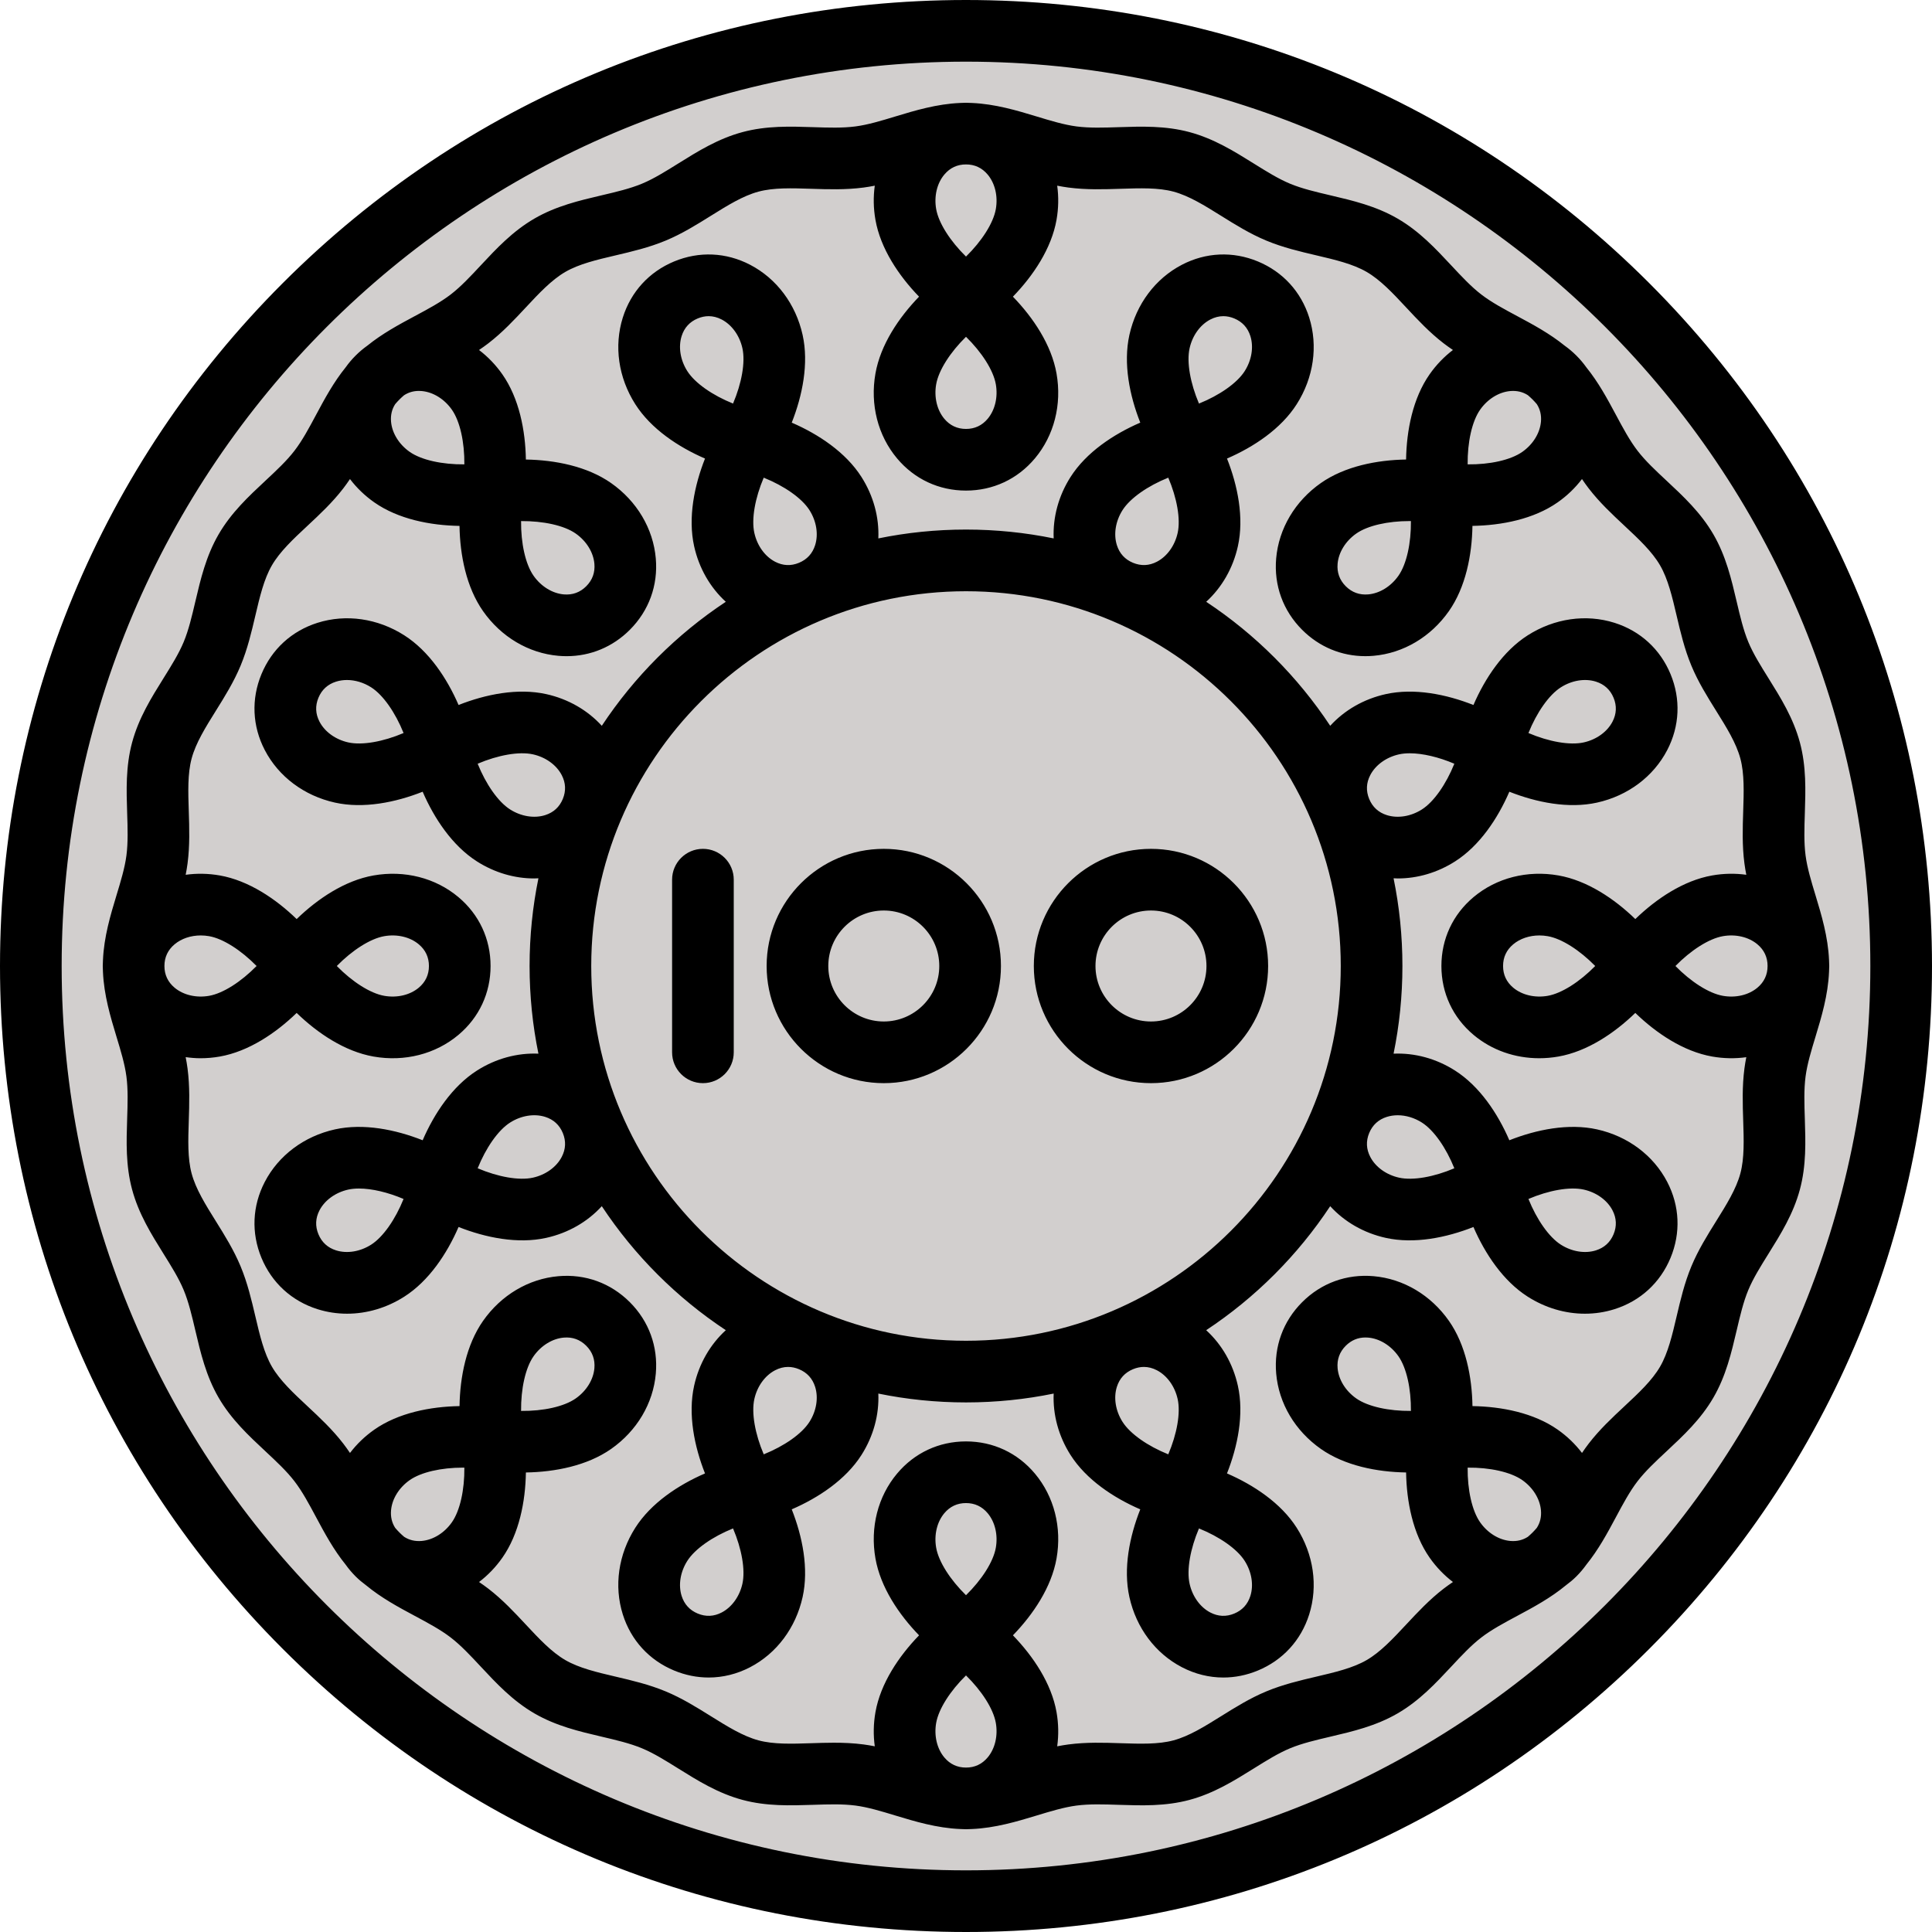
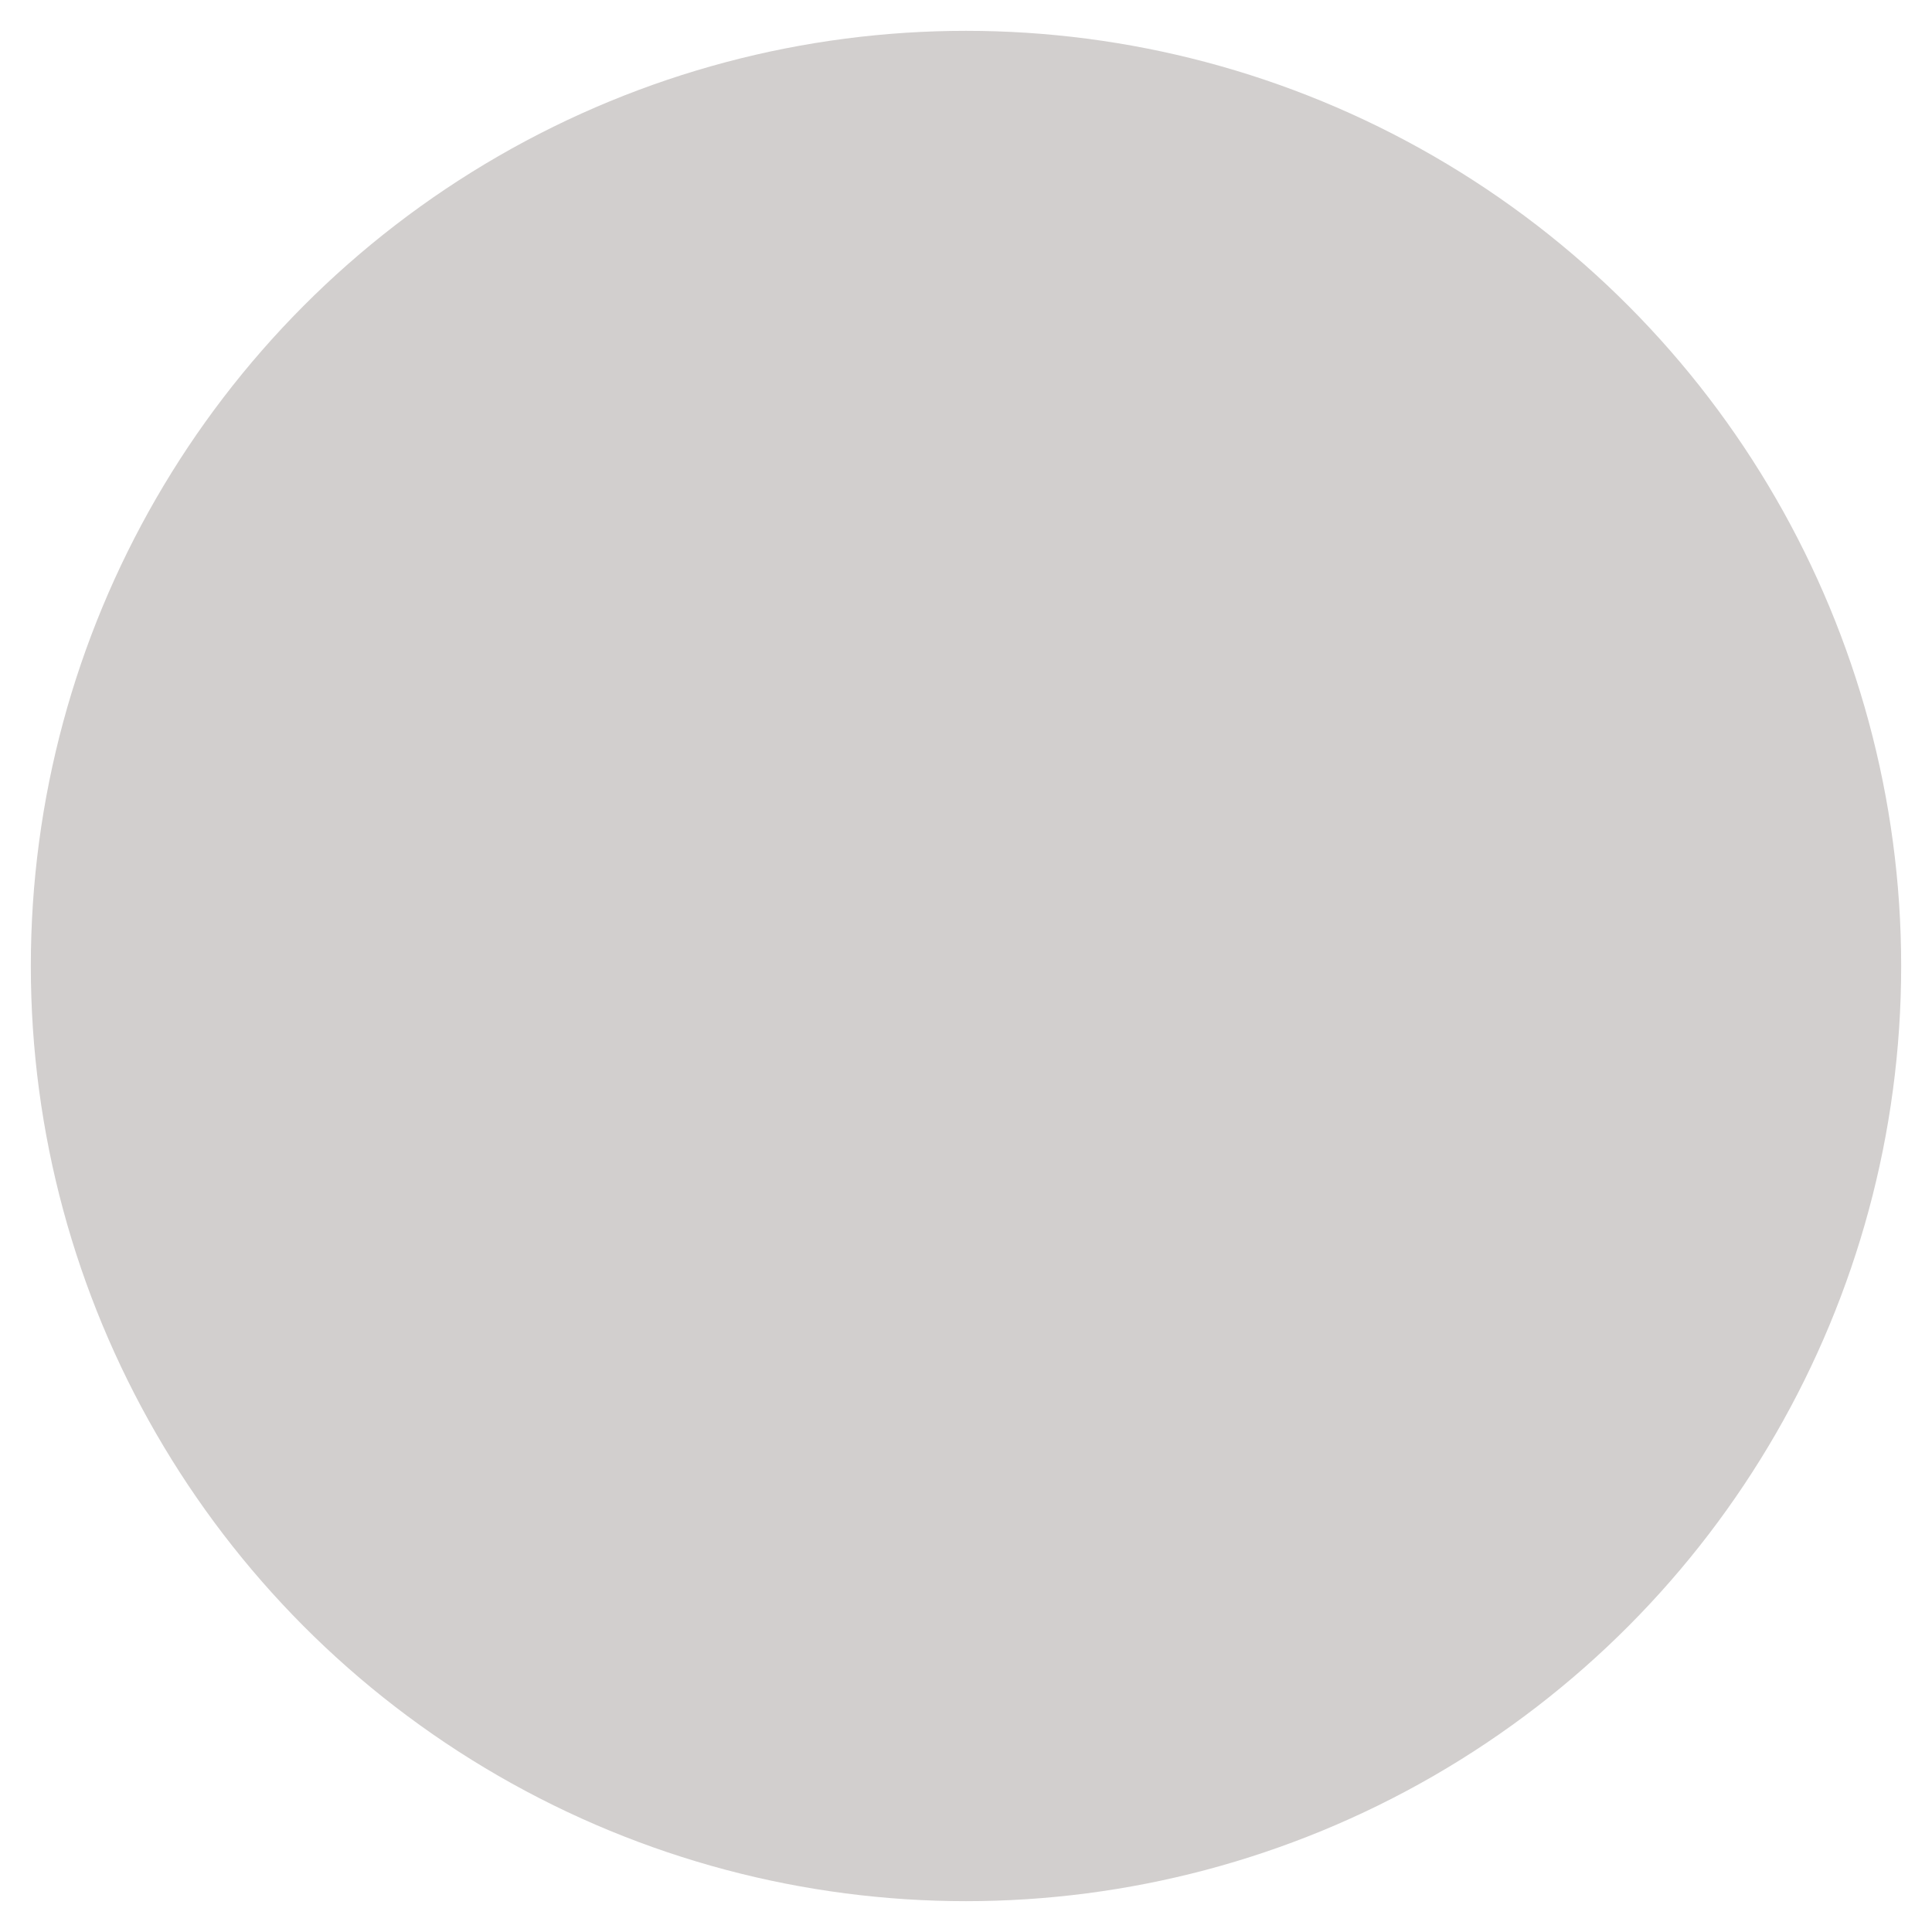
<svg xmlns="http://www.w3.org/2000/svg" version="1.1" id="Layer_1" x="0px" y="0px" viewBox="0 0 512 512" style="enable-background:new 0 0 512 512;" xml:space="preserve">
  <circle style="fill:#D2CFCE;" cx="256" cy="256" r="247.83" />
-   <path d="M437.019,74.981C388.668,26.628,324.38,0,256,0S123.332,26.628,74.981,74.981C26.628,123.332,0,187.62,0,256  s26.628,132.668,74.981,181.019C123.332,485.372,187.62,512,256,512s132.668-26.628,181.019-74.981  C485.372,388.668,512,324.38,512,256S485.372,123.332,437.019,74.981z M256,495.66c-132.149,0-239.66-107.51-239.66-239.66  S123.851,16.34,256,16.34S495.66,123.851,495.66,256S388.149,495.66,256,495.66z M423.239,299.299  c-7.561-1.679-16.072,0.045-23.246,2.882c-3.065-7.079-7.864-14.315-14.399-18.476c-5.013-3.191-10.698-4.713-16.283-4.472  c1.537-7.508,2.345-15.278,2.345-23.234c0-7.959-0.808-15.731-2.346-23.243c0.381,0.016,0.761,0.042,1.143,0.042  c5.215,0,10.47-1.532,15.142-4.506c6.535-4.16,11.334-11.396,14.399-18.476c7.173,2.837,15.685,4.562,23.246,2.882  c8.155-1.811,14.93-6.88,18.588-13.911c3.312-6.363,3.625-13.511,0.886-20.128c-2.741-6.617-8.018-11.449-14.859-13.607  c-7.558-2.385-15.934-1.179-22.979,3.307c-6.535,4.16-11.334,11.397-14.399,18.474c-7.171-2.837-15.682-4.56-23.245-2.882  c-5.82,1.293-10.931,4.253-14.714,8.394c-8.628-13.039-19.823-24.234-32.863-32.863c4.141-3.783,7.102-8.894,8.394-14.713  c1.68-7.565-0.045-16.074-2.882-23.246c7.079-3.065,14.315-7.864,18.474-14.399c4.486-7.046,5.691-15.422,3.307-22.979  c-2.158-6.841-6.99-12.118-13.607-14.859c-6.617-2.741-13.764-2.427-20.128,0.885c-7.03,3.658-12.1,10.433-13.911,18.587  c-1.68,7.563,0.046,16.072,2.882,23.246c-7.079,3.065-14.315,7.864-18.476,14.399c-3.191,5.012-4.713,10.698-4.472,16.283  c-7.508-1.537-15.278-2.345-23.234-2.345c-7.956,0-15.726,0.808-23.234,2.345c0.241-5.585-1.281-11.271-4.472-16.283  c-4.16-6.535-11.397-11.334-18.476-14.399c2.837-7.172,4.562-15.682,2.882-23.245c-1.811-8.155-6.88-14.93-13.911-18.588  c-6.364-3.312-13.512-3.626-20.128-0.885c-6.617,2.741-11.449,8.017-13.607,14.859c-2.384,7.558-1.179,15.933,3.307,22.979  c4.16,6.536,11.396,11.334,18.474,14.399c-2.837,7.172-4.562,15.682-2.882,23.245c1.293,5.82,4.253,10.931,8.394,14.714  c-13.039,8.628-24.234,19.823-32.863,32.863c-3.783-4.141-8.894-7.102-14.713-8.394c-7.565-1.679-16.074,0.046-23.246,2.882  c-3.065-7.078-7.864-14.315-14.399-18.474c-7.046-4.486-15.421-5.692-22.979-3.307c-6.841,2.158-12.118,6.99-14.859,13.607  c-2.741,6.617-2.427,13.765,0.886,20.128c3.658,7.03,10.433,12.1,18.587,13.911c7.562,1.68,16.072-0.045,23.246-2.882  c3.065,7.079,7.864,14.315,14.399,18.476c4.672,2.974,9.926,4.506,15.141,4.506c0.381,0,0.761-0.026,1.143-0.042  c-1.538,7.511-2.346,15.284-2.346,23.243c0,7.956,0.808,15.726,2.345,23.234c-5.585-0.241-11.271,1.281-16.283,4.472  c-6.535,4.16-11.334,11.397-14.399,18.476c-7.173-2.837-15.682-4.561-23.246-2.882c-8.155,1.811-14.93,6.88-18.588,13.911  c-3.312,6.363-3.625,13.511-0.886,20.128c2.741,6.617,8.018,11.449,14.859,13.607c2.547,0.804,5.186,1.199,7.837,1.199  c5.215,0,10.471-1.533,15.142-4.507c6.535-4.16,11.334-11.397,14.399-18.475c7.172,2.837,15.685,4.562,23.245,2.882  c5.82-1.293,10.931-4.253,14.714-8.393c8.628,13.039,19.823,24.234,32.863,32.863c-4.141,3.783-7.102,8.894-8.394,14.713  c-1.68,7.563,0.045,16.072,2.882,23.246c-7.079,3.065-14.315,7.864-18.474,14.399c-4.486,7.046-5.691,15.422-3.307,22.979  c2.158,6.841,6.99,12.118,13.607,14.859c2.98,1.234,6.069,1.85,9.145,1.85c3.752,0,7.486-0.914,10.983-2.734  c7.03-3.658,12.1-10.433,13.911-18.587c1.68-7.563-0.046-16.072-2.882-23.246c7.079-3.065,14.315-7.864,18.476-14.399  c3.191-5.012,4.713-10.698,4.472-16.283c7.508,1.537,15.278,2.345,23.234,2.345c7.956,0,15.726-0.808,23.234-2.345  c-0.241,5.585,1.281,11.271,4.472,16.283c4.16,6.535,11.397,11.334,18.476,14.399c-2.837,7.172-4.562,15.682-2.882,23.246  c1.811,8.155,6.88,14.93,13.911,18.588c3.497,1.82,7.23,2.734,10.983,2.734c3.075,0,6.165-0.614,9.145-1.85  c6.617-2.741,11.449-8.018,13.607-14.859c2.384-7.558,1.179-15.933-3.307-22.979c-4.16-6.536-11.396-11.334-18.475-14.399  c2.837-7.172,4.562-15.682,2.882-23.245c-1.293-5.82-4.253-10.931-8.394-14.714c13.039-8.628,24.234-19.823,32.863-32.863  c3.783,4.141,8.894,7.102,14.713,8.394c7.568,1.68,16.074-0.045,23.246-2.882c3.065,7.078,7.864,14.315,14.399,18.474  c4.672,2.974,9.927,4.507,15.142,4.507c2.65,0,5.29-0.395,7.837-1.199c6.841-2.158,12.118-6.99,14.859-13.607  c2.741-6.617,2.427-13.765-0.886-20.128C438.167,306.179,431.393,301.109,423.239,299.299z M413.647,182.147  c2.918-1.857,6.389-2.422,9.288-1.508c2.219,0.699,3.792,2.138,4.678,4.277s0.791,4.268-0.283,6.332  c-1.402,2.695-4.256,4.752-7.633,5.501c-3.681,0.819-9.275-0.2-14.644-2.488C407.231,188.846,410.465,184.172,413.647,182.147z   M363.135,205.409c1.402-2.695,4.256-4.752,7.634-5.501c0.85-0.188,1.802-0.28,2.83-0.28c3.424,0,7.685,1.009,11.814,2.768  c-2.179,5.414-5.413,10.089-8.595,12.115c-2.919,1.858-6.391,2.422-9.288,1.508c-2.219-0.7-3.792-2.14-4.678-4.277  C361.968,209.604,362.061,207.472,363.135,205.409z M315.251,92.304c0.749-3.378,2.806-6.231,5.501-7.633  c1.132-0.589,2.283-0.883,3.446-0.883c0.956,0,1.922,0.2,2.887,0.6c2.137,0.886,3.577,2.46,4.277,4.678  c0.914,2.898,0.351,6.369-1.508,9.288c-2.026,3.182-6.701,6.416-12.115,8.595C315.452,101.58,314.433,95.986,315.251,92.304z   M297.489,135.182c2.026-3.182,6.701-6.417,12.115-8.596c2.288,5.368,3.306,10.961,2.488,14.644  c-0.749,3.378-2.806,6.231-5.501,7.633c-2.064,1.075-4.194,1.17-6.332,0.284c-2.137-0.886-3.577-2.46-4.277-4.678  C295.069,141.572,295.632,138.101,297.489,135.182z M202.395,126.587c5.414,2.179,10.089,5.413,12.115,8.595  c1.858,2.919,2.422,6.391,1.508,9.288c-0.7,2.219-2.14,3.792-4.277,4.678c-2.138,0.886-4.269,0.79-6.332-0.284  c-2.695-1.402-4.752-4.256-5.501-7.634C199.088,137.548,200.107,131.954,202.395,126.587z M182.147,98.353  c-1.858-2.918-2.422-6.39-1.508-9.288c0.699-2.219,2.138-3.792,4.277-4.678c0.966-0.4,1.929-0.6,2.887-0.6  c1.162,0,2.314,0.295,3.446,0.883c2.695,1.402,4.752,4.256,5.501,7.633c0.817,3.682-0.2,9.276-2.488,14.644  C188.846,104.769,184.172,101.535,182.147,98.353z M92.304,196.749c-3.378-0.749-6.231-2.806-7.633-5.501  c-1.074-2.063-1.169-4.194-0.283-6.332c0.886-2.137,2.46-3.577,4.678-4.277c0.914-0.289,1.885-0.43,2.878-0.43  c2.155,0,4.412,0.666,6.411,1.937c3.182,2.026,6.416,6.701,8.595,12.115C101.58,196.548,95.985,197.567,92.304,196.749z   M135.182,214.511c-3.182-2.026-6.417-6.701-8.596-12.115c5.368-2.288,10.962-3.306,14.644-2.488  c3.378,0.749,6.231,2.806,7.633,5.501c1.074,2.064,1.17,4.194,0.284,6.332c-0.886,2.138-2.46,3.577-4.678,4.277  C141.573,216.931,138.099,216.368,135.182,214.511z M98.353,329.853c-2.918,1.858-6.39,2.422-9.288,1.508  c-2.219-0.699-3.792-2.138-4.678-4.277c-0.886-2.138-0.791-4.268,0.283-6.332c1.402-2.695,4.256-4.752,7.633-5.501  c0.851-0.188,1.802-0.28,2.83-0.28c3.423,0,7.685,1.009,11.814,2.768C104.769,323.154,101.535,327.828,98.353,329.853z   M148.865,306.591c-1.402,2.695-4.256,4.752-7.634,5.501c-3.681,0.819-9.275-0.2-14.643-2.488  c2.179-5.414,5.413-10.089,8.595-12.115c2.918-1.857,6.391-2.421,9.288-1.508c2.219,0.7,3.792,2.139,4.678,4.277  S149.939,304.528,148.865,306.591z M196.749,419.696c-0.749,3.378-2.806,6.231-5.501,7.633c-2.063,1.074-4.194,1.17-6.332,0.283  c-2.137-0.886-3.577-2.46-4.277-4.678c-0.914-2.898-0.351-6.37,1.508-9.288c2.026-3.182,6.701-6.416,12.115-8.595  C196.548,410.42,197.567,416.014,196.749,419.696z M214.511,376.818c-2.026,3.182-6.701,6.417-12.115,8.596  c-2.288-5.368-3.306-10.961-2.488-14.644c0.749-3.378,2.806-6.231,5.501-7.633c1.132-0.589,2.283-0.885,3.446-0.885  c0.956,0,1.921,0.2,2.886,0.6c2.137,0.886,3.577,2.46,4.277,4.678C216.931,370.428,216.368,373.899,214.511,376.818z   M309.605,385.413c-5.414-2.179-10.089-5.413-12.115-8.595c-1.858-2.918-2.422-6.391-1.508-9.288c0.7-2.219,2.139-3.792,4.277-4.678  c0.965-0.4,1.929-0.6,2.886-0.6c1.162,0,2.315,0.295,3.446,0.885c2.695,1.402,4.752,4.256,5.501,7.634  C312.912,374.452,311.893,380.046,309.605,385.413z M329.853,413.647c1.858,2.918,2.422,6.39,1.508,9.288  c-0.699,2.219-2.138,3.792-4.277,4.678c-2.139,0.886-4.269,0.79-6.332-0.283c-2.695-1.402-4.752-4.256-5.501-7.633  c-0.817-3.682,0.2-9.276,2.488-14.644C323.154,407.231,327.828,410.465,329.853,413.647z M256,355.315  c-54.762,0-99.315-44.553-99.315-99.315s44.553-99.315,99.315-99.315s99.315,44.553,99.315,99.315S310.762,355.315,256,355.315z   M370.769,312.093c-3.378-0.749-6.231-2.806-7.633-5.501c-1.074-2.064-1.17-4.194-0.284-6.332c0.886-2.138,2.46-3.577,4.678-4.277  c0.914-0.288,1.885-0.429,2.878-0.429c2.155,0,4.412,0.664,6.41,1.937c3.182,2.026,6.417,6.701,8.596,12.115  C380.044,311.893,374.451,312.912,370.769,312.093z M427.614,327.084c-0.886,2.137-2.46,3.577-4.678,4.277  c-2.897,0.915-6.369,0.351-9.288-1.508c-3.182-2.026-6.416-6.701-8.595-12.115c5.368-2.289,10.962-3.305,14.644-2.488  c3.378,0.749,6.231,2.806,7.633,5.501C428.403,322.816,428.499,324.947,427.614,327.084z M484.766,256  c0-0.524-0.022-1.044-0.053-1.56c-0.264-6.174-2.004-11.973-3.571-17.132c-1.138-3.747-2.214-7.288-2.646-10.593  c-0.451-3.443-0.327-7.217-0.196-11.213c0.199-6.067,0.405-12.341-1.303-18.71c-1.742-6.494-5.093-11.866-8.335-17.062  c-2.083-3.338-4.049-6.49-5.341-9.598c-1.32-3.175-2.179-6.835-3.088-10.708c-1.39-5.924-2.828-12.049-6.153-17.786  c-3.348-5.777-7.959-10.08-12.419-14.242c-2.894-2.701-5.628-5.252-7.698-7.946c-2.085-2.711-3.856-6.02-5.73-9.522  c-2.276-4.253-4.628-8.614-7.838-12.582c-0.779-1.092-1.656-2.131-2.632-3.108c-0.977-0.977-2.019-1.855-3.11-2.634  c-3.967-3.209-8.327-5.56-12.578-7.835c-3.503-1.875-6.812-3.645-9.523-5.73c-2.694-2.072-5.244-4.805-7.945-7.699  c-4.161-4.46-8.465-9.072-14.242-12.419c-5.738-3.325-11.863-4.763-17.787-6.154c-3.874-0.909-7.533-1.768-10.708-3.087  c-3.108-1.292-6.261-3.259-9.597-5.341c-5.195-3.242-10.568-6.593-17.063-8.335c-6.369-1.707-12.642-1.501-18.71-1.303  c-3.996,0.131-7.769,0.255-11.214-0.196c-3.304-0.432-6.844-1.508-10.592-2.646c-5.159-1.567-10.958-3.307-17.132-3.571  c-0.517-0.033-1.037-0.054-1.561-0.054c-0.524,0-1.044,0.022-1.56,0.053c-6.174,0.264-11.973,2.004-17.132,3.571  c-3.747,1.138-7.288,2.214-10.593,2.646c-3.443,0.452-7.217,0.328-11.213,0.196c-6.068-0.199-12.342-0.405-18.71,1.303  c-6.494,1.742-11.866,5.093-17.062,8.335c-3.338,2.083-6.49,4.049-9.598,5.341c-3.175,1.32-6.835,2.179-10.71,3.088  c-5.924,1.39-12.048,2.828-17.786,6.153c-5.776,3.348-10.079,7.959-14.241,12.418c-2.701,2.894-5.252,5.628-7.946,7.7  c-2.711,2.085-6.02,3.856-9.522,5.73c-4.253,2.276-8.612,4.627-12.581,7.837c-1.092,0.779-2.132,1.656-3.109,2.633  c-0.977,0.977-1.854,2.017-2.633,3.109c-3.209,3.967-5.561,8.327-7.836,12.579c-1.875,3.503-3.645,6.812-5.73,9.523  c-2.072,2.694-4.805,5.244-7.699,7.945c-4.46,4.161-9.072,8.465-12.419,14.242c-3.325,5.738-4.763,11.863-6.154,17.787  c-0.909,3.874-1.768,7.533-3.087,10.708c-1.292,3.108-3.259,6.261-5.341,9.597c-3.242,5.195-6.593,10.568-8.335,17.063  c-1.708,6.369-1.502,12.643-1.303,18.711c0.132,3.996,0.255,7.769-0.195,11.213c-0.432,3.304-1.508,6.843-2.646,10.592  c-1.568,5.159-3.308,10.959-3.572,17.133c-0.033,0.516-0.054,1.036-0.054,1.56c0,0.524,0.022,1.044,0.053,1.56  c0.264,6.174,2.004,11.973,3.571,17.132c1.138,3.747,2.214,7.288,2.646,10.593c0.451,3.443,0.327,7.217,0.196,11.213  c-0.199,6.067-0.405,12.341,1.303,18.71c1.742,6.494,5.093,11.866,8.335,17.062c2.083,3.338,4.049,6.49,5.341,9.598  c1.32,3.176,2.179,6.835,3.088,10.708c1.39,5.924,2.828,12.049,6.153,17.787c3.348,5.776,7.959,10.08,12.419,14.241  c2.894,2.701,5.628,5.252,7.699,7.946c2.085,2.711,3.856,6.02,5.73,9.522c2.276,4.253,4.628,8.614,7.838,12.582  c0.778,1.09,1.656,2.131,2.632,3.108c0.877,0.878,1.818,1.651,2.789,2.369c4.052,3.344,8.533,5.763,12.899,8.099  c3.503,1.875,6.812,3.645,9.523,5.73c2.694,2.072,5.244,4.805,7.945,7.698c4.161,4.46,8.465,9.072,14.242,12.419  c5.738,3.325,11.863,4.763,17.787,6.154c3.874,0.909,7.533,1.768,10.708,3.087c3.108,1.292,6.261,3.259,9.597,5.341  c5.195,3.242,10.568,6.593,17.063,8.335c6.368,1.707,12.643,1.502,18.71,1.303c3.995-0.131,7.769-0.256,11.214,0.195  c3.304,0.432,6.844,1.508,10.592,2.646c5.159,1.566,10.958,3.308,17.132,3.571c0.517,0.034,1.037,0.056,1.561,0.056  c0.524,0,1.044-0.022,1.56-0.053c6.174-0.264,11.973-2.004,17.132-3.571c3.747-1.138,7.288-2.214,10.593-2.646  c3.443-0.451,7.218-0.327,11.213-0.195c6.068,0.197,12.341,0.404,18.71-1.303c6.494-1.742,11.866-5.093,17.062-8.335  c3.338-2.083,6.49-4.049,9.598-5.341c3.176-1.32,6.835-2.179,10.71-3.088c5.924-1.391,12.048-2.829,17.786-6.154  c5.776-3.348,10.079-7.959,14.241-12.418c2.701-2.894,5.252-5.628,7.946-7.7c2.711-2.085,6.02-3.856,9.522-5.73  c4.369-2.338,8.851-4.757,12.906-8.106c0.968-0.717,1.907-1.489,2.783-2.364c0.977-0.977,1.854-2.017,2.633-3.109  c3.209-3.967,5.561-8.327,7.836-12.579c1.875-3.503,3.645-6.812,5.73-9.523c2.072-2.694,4.805-5.244,7.698-7.945  c4.46-4.161,9.072-8.465,12.419-14.242c3.325-5.738,4.763-11.863,6.154-17.787c0.909-3.874,1.768-7.533,3.087-10.708  c1.292-3.108,3.259-6.261,5.341-9.597c3.242-5.195,6.593-10.568,8.335-17.063c1.708-6.37,1.502-12.643,1.303-18.711  c-0.132-3.996-0.255-7.769,0.195-11.213c0.432-3.304,1.508-6.843,2.646-10.592c1.568-5.159,3.308-10.959,3.572-17.133  C484.744,257.044,484.766,256.524,484.766,256z M465.74,261.742c-2.327,1.954-5.747,2.765-9.158,2.161  c-3.715-0.654-8.493-3.734-12.577-7.902c4.084-4.168,8.862-7.25,12.577-7.903c3.409-0.599,6.831,0.209,9.157,2.161  c1.782,1.495,2.686,3.426,2.686,5.741C468.426,258.315,467.521,260.246,465.74,261.742z M408.369,111.751  c-0.265,3.026-2.113,6.018-4.948,8.004c-3.088,2.165-8.648,3.384-14.481,3.305c-0.06-5.835,1.139-11.393,3.305-14.481  c1.986-2.833,4.977-4.683,8.004-4.948c1.731-0.148,3.291,0.219,4.652,1.098c0.431,0.368,0.845,0.745,1.236,1.135  c0.391,0.39,0.767,0.804,1.135,1.235C408.15,108.461,408.519,110.019,408.369,111.751z M261.742,46.26  c1.953,2.327,2.762,5.75,2.161,9.158c-0.654,3.715-3.734,8.493-7.902,12.577c-4.168-4.084-7.25-8.862-7.903-12.577  c-0.599-3.408,0.208-6.831,2.161-9.157c1.495-1.782,3.426-2.686,5.741-2.686C258.315,43.574,260.246,44.479,261.742,46.26z   M261.742,110.986c-1.496,1.782-3.427,2.685-5.742,2.685c-2.315,0-4.246-0.904-5.742-2.685c-1.952-2.327-2.76-5.75-2.16-9.157  c0.654-3.715,3.734-8.493,7.902-12.577c4.168,4.084,7.25,8.862,7.903,12.577C264.502,105.237,263.694,108.659,261.742,110.986z   M104.728,107.103c0.368-0.432,0.746-0.848,1.137-1.239c0.379-0.379,0.78-0.747,1.198-1.106c1.171-0.768,2.489-1.16,3.941-1.16  c0.245,0,0.495,0.011,0.747,0.033c3.026,0.265,6.018,2.113,8.004,4.948c2.165,3.088,3.364,8.646,3.305,14.481  c-5.831,0.065-11.393-1.141-14.481-3.305c-2.833-1.986-4.683-4.977-4.948-8.004C103.481,110.019,103.849,108.462,104.728,107.103z   M46.26,261.742c-1.781-1.496-2.685-3.427-2.685-5.742c0-2.315,0.904-4.246,2.685-5.742c1.82-1.528,4.313-2.356,6.945-2.356  c0.731,0,1.473,0.064,2.214,0.195c3.715,0.654,8.493,3.734,12.577,7.902c-4.084,4.168-8.862,7.25-12.577,7.903  C52.009,264.505,48.587,263.695,46.26,261.742z M103.631,400.249c0.265-3.026,2.113-6.018,4.948-8.004  c3.016-2.113,8.385-3.307,14.068-3.307c0.137,0,0.276,0,0.413,0.002c0.06,5.835-1.139,11.393-3.305,14.481  c-1.986,2.833-4.977,4.683-8.004,4.948c-1.732,0.148-3.291-0.219-4.652-1.098c-0.431-0.368-0.846-0.745-1.236-1.135  c-0.39-0.39-0.767-0.804-1.135-1.235C103.85,403.539,103.481,401.981,103.631,400.249z M250.258,465.74  c-1.953-2.327-2.762-5.75-2.161-9.158c0.654-3.715,3.734-8.493,7.902-12.577c4.168,4.084,7.25,8.862,7.903,12.577  c0.599,3.408-0.208,6.831-2.161,9.157c-1.495,1.782-3.426,2.686-5.741,2.686C253.685,468.426,251.754,467.521,250.258,465.74z   M250.258,401.014c1.496-1.782,3.427-2.685,5.742-2.685c2.315,0,4.246,0.904,5.742,2.685c1.952,2.327,2.76,5.75,2.16,9.157  c-0.654,3.715-3.734,8.493-7.902,12.577c-4.168-4.084-7.25-8.862-7.903-12.577C247.498,406.763,248.306,403.341,250.258,401.014z   M407.272,404.897c-0.368,0.432-0.746,0.848-1.137,1.239c-0.391,0.39-0.806,0.768-1.238,1.136c-1.358,0.878-2.913,1.246-4.648,1.096  c-3.026-0.264-6.018-2.113-8.004-4.948c-2.165-3.088-3.364-8.646-3.305-14.481c5.806-0.072,11.393,1.141,14.481,3.305  c2.833,1.986,4.683,4.977,4.948,8.004C408.519,401.981,408.151,403.538,407.272,404.897z M461.968,297.034  c0.168,5.099,0.326,9.915-0.754,13.942c-1.111,4.143-3.688,8.273-6.415,12.644c-2.34,3.75-4.759,7.628-6.567,11.975  c-1.833,4.411-2.887,8.902-3.906,13.246c-1.17,4.983-2.275,9.689-4.384,13.328c-2.132,3.678-5.676,6.986-9.43,10.488  c-3.251,3.034-6.611,6.17-9.504,9.931c-0.62,0.806-1.202,1.627-1.762,2.457c-1.776-2.332-3.94-4.426-6.448-6.183  c-6.346-4.447-14.867-6.11-22.579-6.233c-0.124-7.713-1.788-16.235-6.233-22.579c-4.793-6.841-12.071-11.16-19.966-11.849  c-7.148-0.623-13.87,1.821-18.933,6.885c-5.063,5.063-7.509,11.788-6.885,18.933c0.688,7.895,5.008,15.173,11.849,19.967  c6.344,4.446,14.865,6.108,22.579,6.233c0.123,7.712,1.787,16.234,6.233,22.578c1.757,2.508,3.851,4.673,6.183,6.449  c-0.829,0.56-1.651,1.141-2.458,1.762c-3.76,2.892-6.898,6.254-9.931,9.504c-3.502,3.753-6.811,7.299-10.487,9.43  c-3.64,2.109-8.346,3.214-13.327,4.384c-4.344,1.02-8.836,2.074-13.248,3.908c-4.347,1.807-8.225,4.227-11.975,6.567  c-4.372,2.728-8.501,5.304-12.643,6.415c-4.026,1.08-8.843,0.921-13.942,0.754c-4.476-0.147-9.104-0.3-13.871,0.325  c-1.011,0.133-2.007,0.304-2.994,0.497c0.411-2.938,0.363-5.987-0.174-9.04c-1.343-7.63-6.193-14.833-11.558-20.373  c5.366-5.54,10.216-12.743,11.558-20.373c1.449-8.226-0.643-16.425-5.738-22.495c-4.612-5.495-11.096-8.521-18.258-8.521  c-7.161,0-13.645,3.026-18.258,8.521c-5.095,6.07-7.187,14.27-5.739,22.494c1.342,7.63,6.193,14.833,11.558,20.373  c-5.366,5.54-10.215,12.743-11.558,20.373c-0.538,3.053-0.585,6.102-0.175,9.04c-0.986-0.193-1.982-0.364-2.992-0.497  c-2.669-0.35-5.293-0.455-7.873-0.455c-2.028,0-4.028,0.066-5.999,0.131c-5.098,0.167-9.915,0.326-13.941-0.754  c-4.143-1.111-8.273-3.688-12.644-6.415c-3.75-2.34-7.628-4.759-11.975-6.567c-4.411-1.833-8.902-2.887-13.246-3.906  c-4.983-1.17-9.689-2.275-13.328-4.385c-3.678-2.132-6.986-5.676-10.488-9.43c-3.034-3.251-6.17-6.61-9.931-9.504  c-0.806-0.62-1.629-1.202-2.457-1.76c2.332-1.776,4.426-3.941,6.183-6.448c4.447-6.346,6.109-14.867,6.233-22.579  c7.713-0.125,16.235-1.789,22.58-6.233c6.84-4.793,11.159-12.071,11.848-19.966c0.624-7.146-1.821-13.87-6.885-18.933  c-5.063-5.064-11.79-7.512-18.933-6.885c-7.895,0.688-15.173,5.008-19.967,11.849c-4.445,6.344-6.108,14.867-6.232,22.579  c-7.712,0.123-16.235,1.788-22.579,6.233c-2.508,1.757-4.673,3.851-6.448,6.183c-0.56-0.829-1.142-1.651-1.763-2.458  c-2.892-3.76-6.253-6.898-9.504-9.931c-3.753-3.502-7.298-6.811-9.43-10.488c-2.109-3.64-3.214-8.346-4.384-13.328  c-1.02-4.343-2.074-8.836-3.908-13.247c-1.807-4.347-4.227-8.225-6.567-11.975c-2.728-4.372-5.304-8.501-6.415-12.643  c-1.08-4.026-0.922-8.842-0.754-13.942c0.147-4.476,0.3-9.104-0.325-13.871c-0.133-1.019-0.306-2.021-0.5-3.014  c1.295,0.182,2.608,0.295,3.937,0.295c1.687,0,3.397-0.148,5.106-0.449c7.63-1.343,14.833-6.193,20.373-11.558  c5.54,5.366,12.743,10.216,20.373,11.558c8.226,1.448,16.425-0.644,22.495-5.738c5.495-4.612,8.521-11.096,8.521-18.258  c0-7.161-3.026-13.645-8.521-18.258c-6.07-5.094-14.27-7.187-22.494-5.739c-7.63,1.342-14.833,6.193-20.373,11.558  c-5.54-5.366-12.743-10.215-20.373-11.558c-3.053-0.538-6.102-0.586-9.04-0.176c0.193-0.986,0.364-1.98,0.497-2.991  c0.624-4.766,0.472-9.396,0.325-13.871c-0.168-5.099-0.326-9.916,0.754-13.942c1.111-4.143,3.687-8.273,6.415-12.644  c2.34-3.75,4.759-7.628,6.567-11.975c1.833-4.411,2.887-8.902,3.906-13.246c1.17-4.983,2.275-9.689,4.384-13.328  c2.132-3.678,5.676-6.986,9.43-10.488c3.251-3.033,6.611-6.17,9.504-9.931c0.62-0.806,1.202-1.628,1.761-2.457  c1.776,2.332,3.94,4.426,6.448,6.183c6.346,4.447,14.867,6.11,22.579,6.233c0.124,7.713,1.788,16.235,6.233,22.58  c4.793,6.84,12.071,11.159,19.966,11.848c0.732,0.064,1.459,0.096,2.18,0.096c6.325,0,12.208-2.436,16.753-6.981  c5.063-5.063,7.509-11.788,6.885-18.933c-0.688-7.895-5.008-15.173-11.849-19.967c-6.344-4.446-14.865-6.108-22.579-6.232  c-0.123-7.713-1.787-16.234-6.233-22.579c-1.757-2.508-3.851-4.673-6.183-6.448c0.829-0.56,1.651-1.142,2.458-1.763  c3.76-2.892,6.898-6.254,9.931-9.504c3.502-3.753,6.811-7.298,10.487-9.43c3.64-2.109,8.346-3.214,13.327-4.382  c4.344-1.02,8.836-2.074,13.248-3.908c4.347-1.807,8.225-4.227,11.975-6.567c4.372-2.728,8.501-5.304,12.643-6.415  c4.027-1.081,8.842-0.921,13.942-0.754c4.476,0.147,9.104,0.3,13.871-0.325c1.011-0.133,2.007-0.304,2.994-0.497  c-0.411,2.938-0.363,5.987,0.174,9.04c1.343,7.63,6.193,14.833,11.558,20.373c-5.366,5.54-10.216,12.743-11.558,20.373  c-1.449,8.226,0.643,16.425,5.738,22.495c4.612,5.495,11.096,8.521,18.258,8.521c7.161,0,13.645-3.026,18.258-8.521  c5.095-6.07,7.187-14.27,5.739-22.494c-1.342-7.63-6.193-14.833-11.558-20.374c5.366-5.54,10.215-12.743,11.558-20.373  c0.538-3.053,0.585-6.102,0.175-9.04c0.986,0.193,1.982,0.364,2.992,0.497c4.767,0.625,9.396,0.474,13.872,0.325  c5.1-0.166,9.916-0.326,13.941,0.754c4.143,1.111,8.273,3.687,12.644,6.415c3.75,2.34,7.628,4.759,11.975,6.567  c4.411,1.833,8.902,2.887,13.246,3.906c4.983,1.17,9.689,2.275,13.328,4.384c3.678,2.132,6.986,5.676,10.488,9.43  c3.034,3.251,6.17,6.611,9.931,9.504c0.806,0.62,1.629,1.202,2.457,1.761c-2.332,1.776-4.426,3.94-6.183,6.448  c-4.447,6.344-6.109,14.867-6.233,22.579c-7.713,0.124-16.235,1.788-22.58,6.233c-6.84,4.793-11.159,12.071-11.848,19.966  c-0.624,7.146,1.821,13.87,6.885,18.933c4.545,4.546,10.427,6.981,16.753,6.981c0.721,0,1.449-0.032,2.18-0.096  c7.895-0.688,15.173-5.008,19.967-11.849c4.445-6.344,6.108-14.867,6.232-22.579c7.712-0.123,16.235-1.788,22.579-6.233  c2.508-1.757,4.673-3.851,6.448-6.183c0.56,0.829,1.142,1.651,1.763,2.458c2.892,3.76,6.253,6.898,9.504,9.931  c3.753,3.503,7.298,6.811,9.43,10.488c2.109,3.64,3.214,8.346,4.384,13.328c1.02,4.343,2.074,8.836,3.908,13.247  c1.807,4.347,4.227,8.225,6.567,11.975c2.728,4.372,5.304,8.501,6.415,12.643c1.08,4.026,0.922,8.842,0.754,13.942  c-0.147,4.476-0.3,9.105,0.325,13.871c0.133,1.011,0.304,2.007,0.497,2.992c-2.938-0.41-5.987-0.363-9.04,0.175  c-7.63,1.343-14.833,6.193-20.373,11.558c-5.54-5.366-12.743-10.216-20.373-11.558c-8.226-1.449-16.425,0.644-22.495,5.738  c-5.495,4.612-8.521,11.096-8.521,18.258c0,7.161,3.026,13.645,8.521,18.258c4.808,4.036,10.952,6.188,17.388,6.188  c1.687,0,3.397-0.148,5.106-0.449c7.63-1.342,14.833-6.193,20.373-11.558c5.54,5.366,12.743,10.215,20.373,11.558  c3.052,0.537,6.102,0.585,9.04,0.174c-0.193,0.986-0.364,1.982-0.497,2.994C461.668,287.93,461.821,292.559,461.968,297.034z   M373.909,373.909c-5.831,0.053-11.393-1.141-14.481-3.305c-2.835-1.986-4.683-4.978-4.948-8.005  c-0.203-2.318,0.525-4.323,2.161-5.959c1.458-1.458,3.208-2.194,5.213-2.194c0.245,0,0.493,0.011,0.746,0.033  c3.026,0.265,6.019,2.113,8.005,4.948C372.768,362.516,373.968,368.074,373.909,373.909z M138.091,373.909  c-0.059-5.835,1.141-11.393,3.305-14.481c1.986-2.835,4.978-4.683,8.005-4.948c2.319-0.203,4.321,0.524,5.959,2.161  c1.636,1.636,2.363,3.641,2.161,5.959c-0.265,3.026-2.113,6.019-4.948,8.004C149.484,372.769,143.949,373.977,138.091,373.909z   M89.252,256c4.084-4.168,8.862-7.25,12.577-7.903c3.409-0.599,6.83,0.208,9.157,2.161c1.782,1.496,2.685,3.427,2.685,5.742  c0,2.315-0.904,4.246-2.685,5.742c-2.327,1.953-5.75,2.763-9.157,2.16C98.113,263.25,93.337,260.168,89.252,256z M138.091,138.091  c5.855-0.038,11.393,1.141,14.481,3.305c2.835,1.986,4.683,4.978,4.948,8.005c0.203,2.317-0.525,4.323-2.161,5.959  c-1.636,1.636-3.635,2.362-5.959,2.161c-3.026-0.264-6.019-2.113-8.005-4.948C139.232,149.484,138.032,143.926,138.091,138.091z   M373.909,138.091c0.059,5.835-1.141,11.393-3.305,14.481c-1.986,2.835-4.978,4.684-8.005,4.948  c-2.32,0.197-4.323-0.525-5.959-2.161c-1.636-1.636-2.363-3.641-2.161-5.959c0.265-3.026,2.113-6.019,4.948-8.005  c3.016-2.113,8.386-3.307,14.071-3.307C373.635,138.09,373.772,138.09,373.909,138.091z M422.747,256  c-4.084,4.168-8.862,7.25-12.577,7.903c-3.409,0.598-6.83-0.208-9.157-2.161c-1.782-1.496-2.685-3.427-2.685-5.742  c0-2.315,0.904-4.246,2.685-5.742c1.82-1.528,4.313-2.355,6.944-2.355c0.731,0,1.473,0.064,2.214,0.195  C413.887,248.75,418.663,251.832,422.747,256z M194.451,233.123v45.753c0,4.512-3.658,8.17-8.17,8.17c-4.512,0-8.17-3.658-8.17-8.17  v-45.753c0-4.512,3.658-8.17,8.17-8.17C190.793,224.953,194.451,228.611,194.451,233.123z M234.213,224.953  c-17.119,0-31.047,13.927-31.047,31.047s13.927,31.047,31.047,31.047S265.26,273.119,265.26,256S251.332,224.953,234.213,224.953z   M234.213,270.706c-8.109,0-14.706-6.597-14.706-14.706s6.597-14.706,14.706-14.706s14.706,6.597,14.706,14.706  S242.322,270.706,234.213,270.706z M305.021,224.953c-17.119,0-31.047,13.927-31.047,31.047s13.927,31.047,31.047,31.047  s31.047-13.928,31.047-31.047S322.141,224.953,305.021,224.953z M305.021,270.706c-8.109,0-14.706-6.597-14.706-14.706  s6.597-14.706,14.706-14.706c8.109,0,14.706,6.597,14.706,14.706S313.13,270.706,305.021,270.706z" />
  <g>
</g>
  <g>
</g>
  <g>
</g>
  <g>
</g>
  <g>
</g>
  <g>
</g>
  <g>
</g>
  <g>
</g>
  <g>
</g>
  <g>
</g>
  <g>
</g>
  <g>
</g>
  <g>
</g>
  <g>
</g>
  <g>
</g>
</svg>